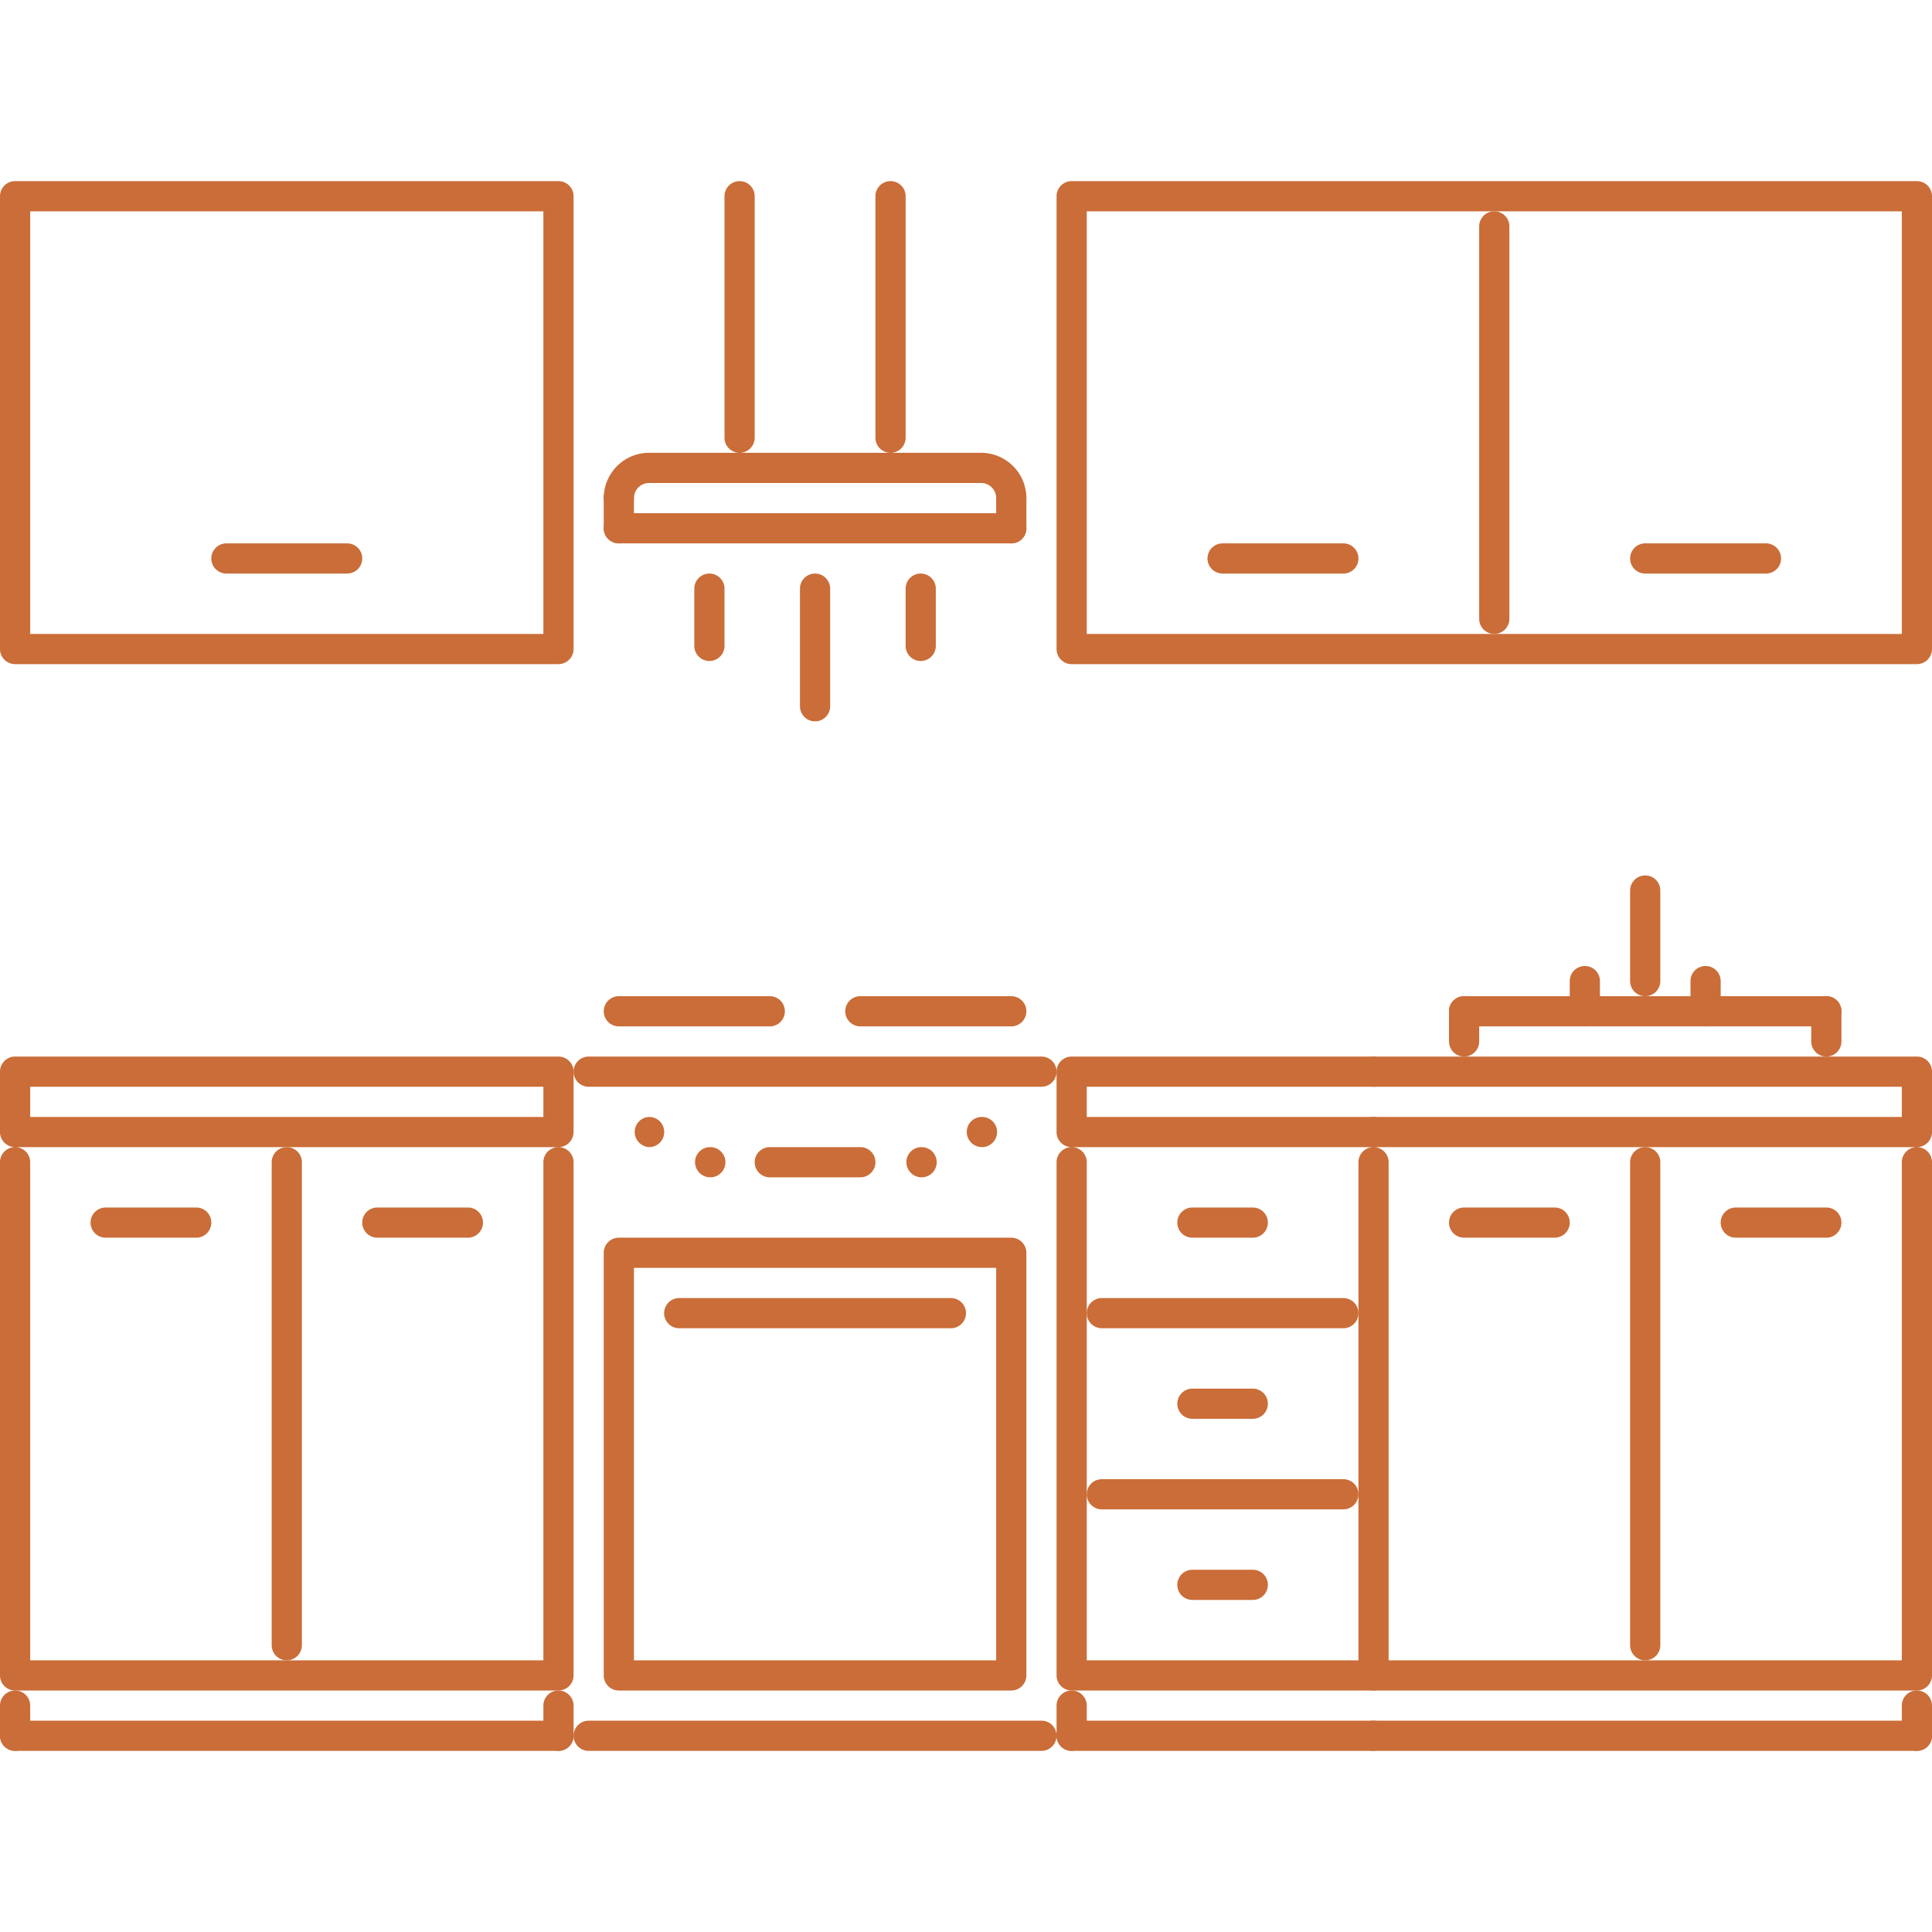
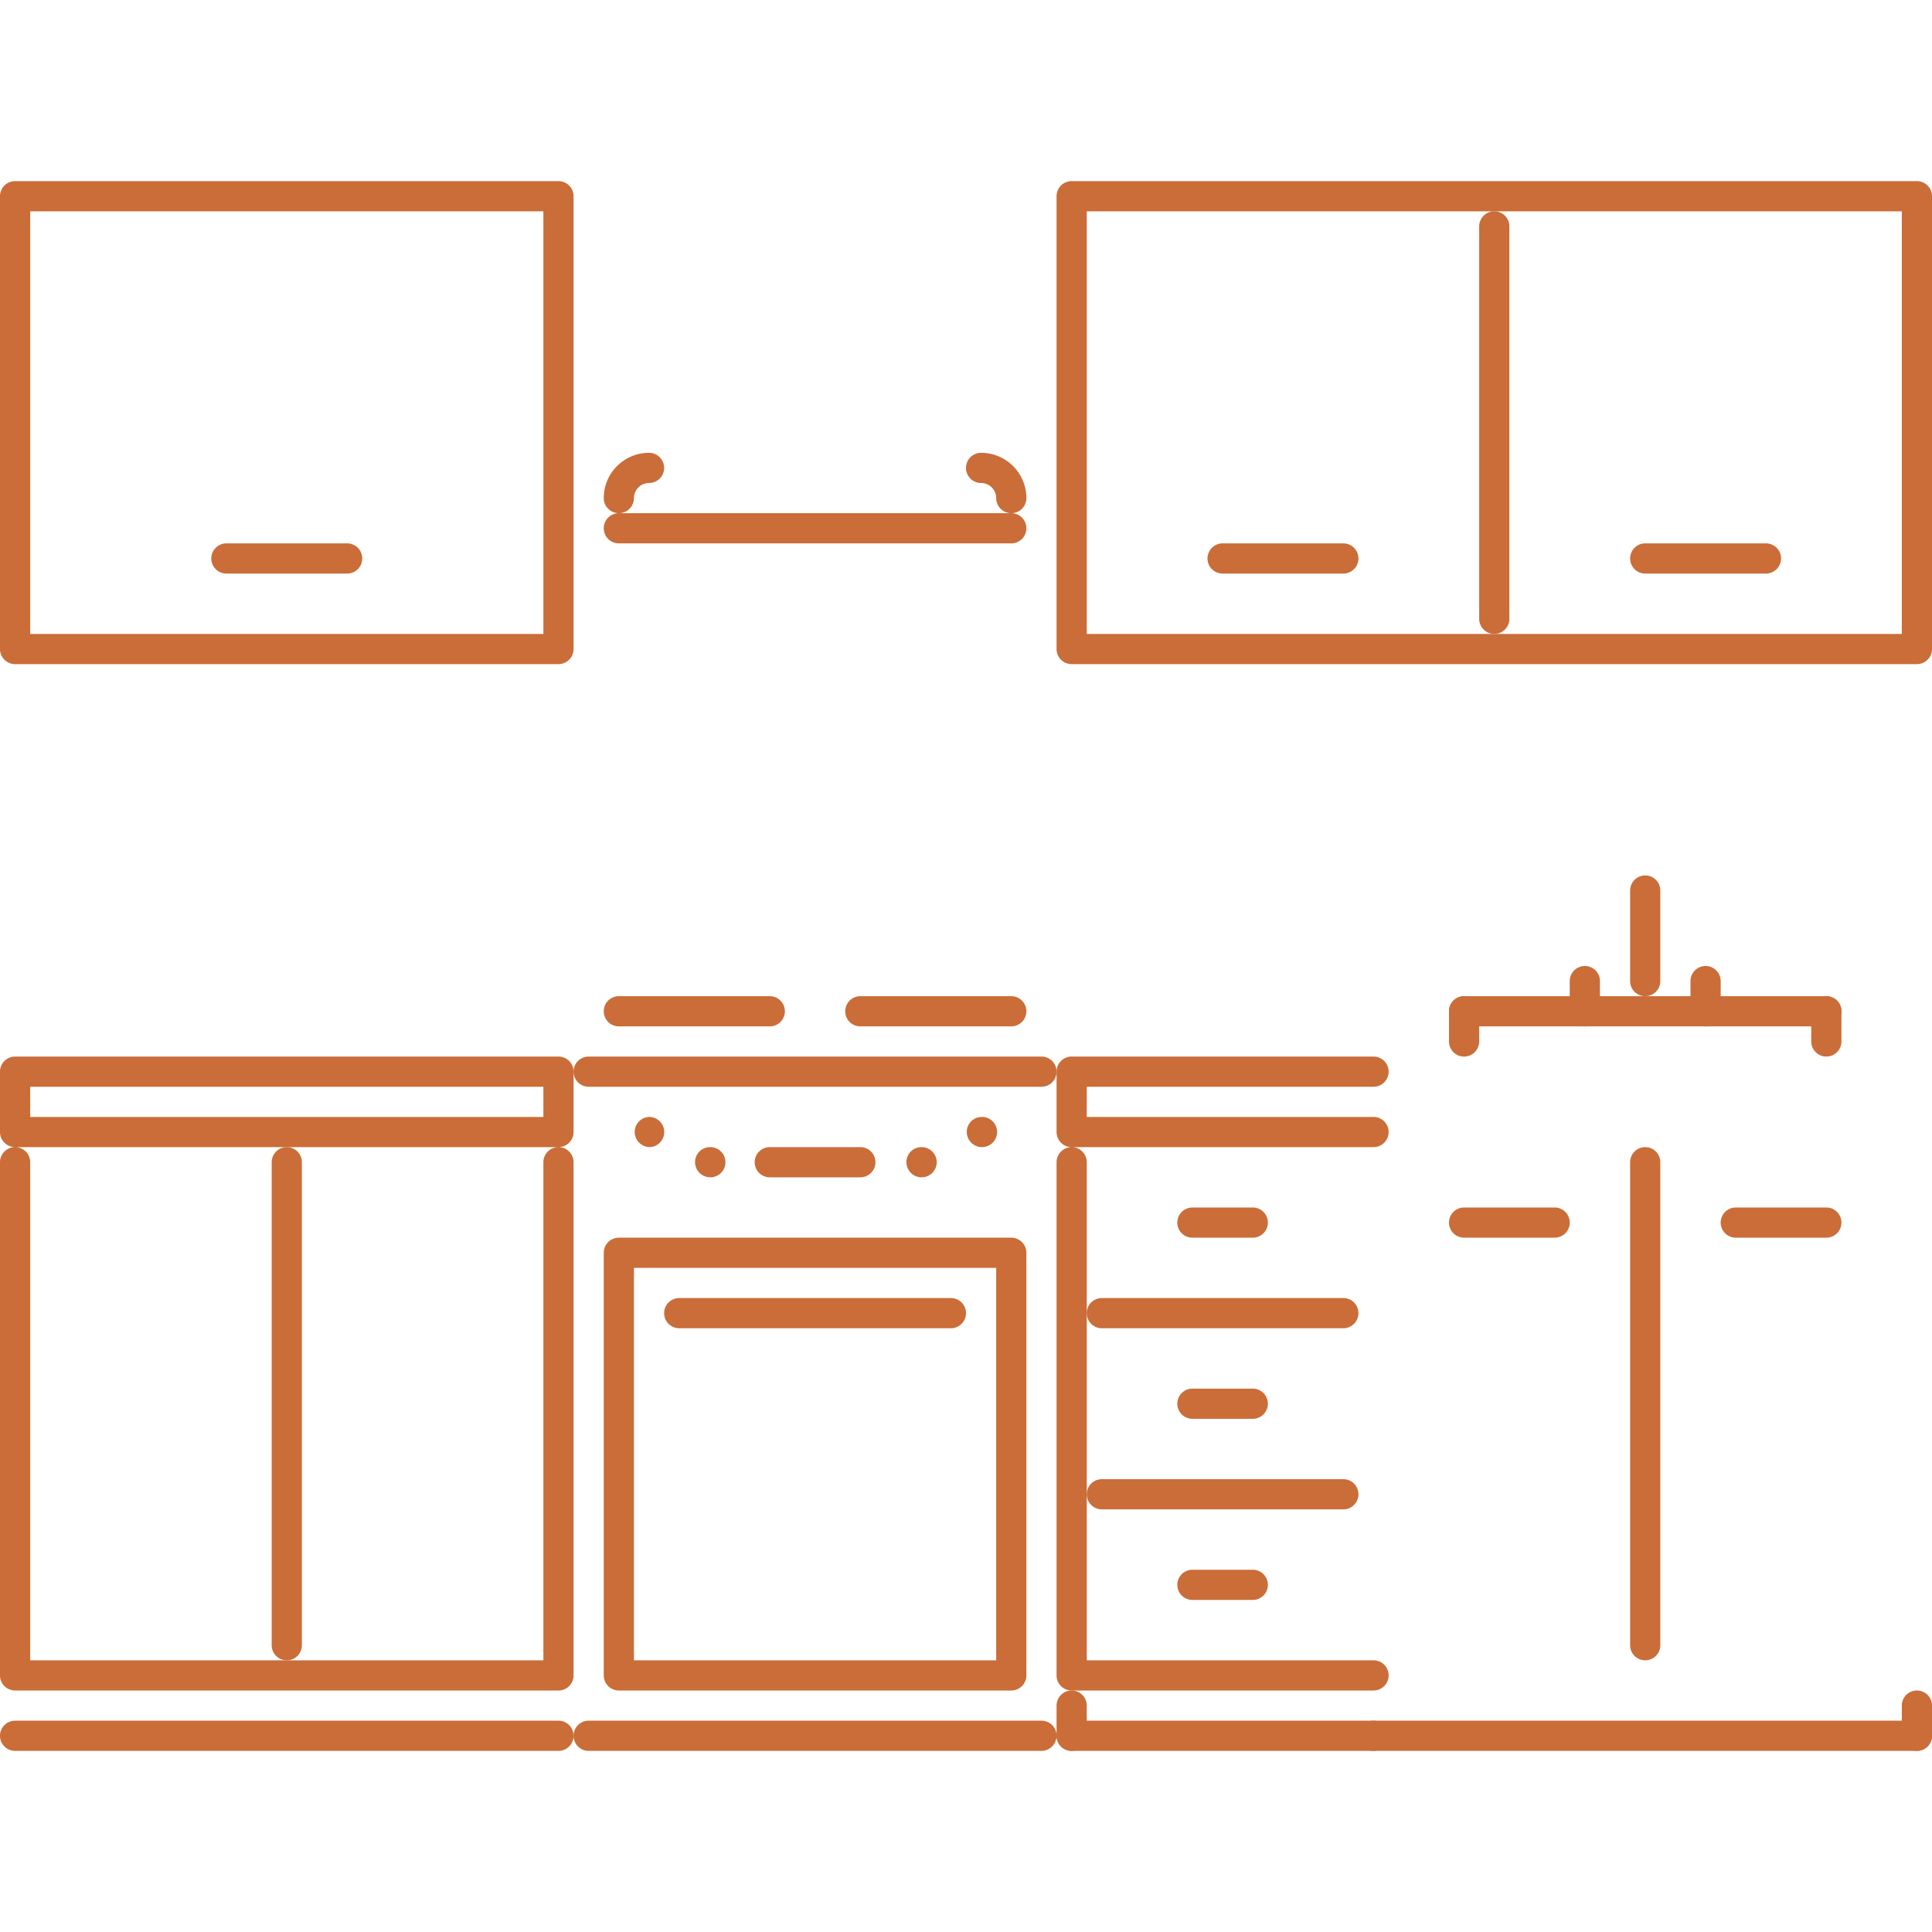
<svg xmlns="http://www.w3.org/2000/svg" fill="none" viewBox="0 0 80 80">
  <defs />
  <g fill="#CA6D38" clip-path="url(#clip0)">
    <path d="M26.913 46.25H26.9a.62.62 0 00-.618.625.63.63 0 00.631.625.626.626 0 000-1.25zm13.75 0h-.014a.62.62 0 00-.617.625.63.63 0 00.63.625.625.625 0 000-1.25zm-11.25 1.25h-.014a.62.62 0 00-.618.625.63.63 0 00.632.625.625.625 0 000-1.25zm8.75 0h-.013a.62.62 0 00-.618.625.63.63 0 00.63.625.625.625 0 000-1.25zm-15.038 0a.625.625 0 00-.625.625V68.75H1.25V48.125a.625.625 0 10-1.25 0v21.25c0 .345.28.625.625.625h22.5c.345 0 .625-.28.625-.625v-21.25a.625.625 0 00-.625-.625zm0-3.75H.625a.625.625 0 00-.625.625v2.5c0 .345.28.625.625.625h22.5c.345 0 .625-.28.625-.625v-2.5a.625.625 0 00-.625-.625zm-.625 2.5H1.25V45H22.5v1.25zM79.375 7.5h-35a.625.625 0 00-.625.625v18.75c0 .345.28.625.625.625h35c.345 0 .625-.28.625-.625V8.125a.625.625 0 00-.625-.625zm-.625 18.75H45V8.75h33.75v17.5zM23.125 7.5H.625A.625.625 0 000 8.125v18.75c0 .345.28.625.625.625h22.5c.345 0 .625-.28.625-.625V8.125a.625.625 0 00-.625-.625zM22.5 26.25H1.25V8.75H22.5v17.5z" />
    <path d="M11.875 47.5a.625.625 0 00-.625.625v20a.625.625 0 101.25 0v-20a.625.625 0 00-.625-.625zm11.25 23.75H.625a.625.625 0 100 1.25h22.5a.625.625 0 100-1.25z" />
-     <path d="M.625 70a.625.625 0 00-.625.625v1.25a.625.625 0 101.25 0v-1.25A.625.625 0 00.625 70zm22.5 0a.625.625 0 00-.625.625v1.25a.625.625 0 101.25 0v-1.25a.625.625 0 00-.625-.625zm-3.75-20h-3.75a.625.625 0 100 1.25h3.75a.625.625 0 100-1.25zm-11.25 0h-3.75a.625.625 0 100 1.25h3.75a.625.625 0 100-1.25zm71.25-2.5a.625.625 0 00-.625.625V68.75H57.5V48.125a.625.625 0 10-1.25 0v21.25c0 .345.28.625.625.625h22.5c.345 0 .625-.28.625-.625v-21.25a.625.625 0 00-.625-.625zm0-3.75h-22.5a.625.625 0 100 1.25H78.75v1.25H56.875a.625.625 0 100 1.25h22.5c.345 0 .625-.28.625-.625v-2.5a.625.625 0 00-.625-.625z" />
    <path d="M68.125 47.5a.625.625 0 00-.625.625v20a.625.625 0 101.25 0v-20a.625.625 0 00-.625-.625zm11.25 23.75h-22.5a.625.625 0 100 1.25h22.5a.625.625 0 100-1.25z" />
    <path d="M79.375 70a.625.625 0 00-.625.625v1.25a.624.624 0 101.25 0v-1.25a.625.625 0 00-.625-.625zm-3.75-20h-3.75a.625.625 0 100 1.25h3.75a.625.625 0 100-1.25zm-11.25 0h-3.75a.625.625 0 100 1.25h3.75a.625.625 0 100-1.25zm-8.75-27.5h-5a.625.625 0 100 1.25h5a.625.625 0 100-1.25zm-41.25 0h-5a.625.625 0 100 1.25h5a.624.624 0 100-1.25zm58.75 0h-5a.625.625 0 100 1.25h5a.625.625 0 100-1.25zm-16.25 46.25H45V48.125a.625.625 0 10-1.25 0v21.25c0 .345.28.625.625.625h12.5a.625.625 0 100-1.25zm0-22.5H45V45h11.875a.625.625 0 100-1.25h-12.5a.625.625 0 00-.625.625v2.5c0 .345.28.625.625.625h12.5a.625.625 0 100-1.25zm0 25h-12.5a.625.625 0 100 1.25h12.5a.625.625 0 100-1.25z" />
    <path d="M44.375 70a.625.625 0 00-.625.625v1.25a.625.625 0 101.25 0v-1.25a.625.625 0 00-.625-.625zm7.5-20h-2.5a.625.625 0 100 1.25h2.5a.625.625 0 100-1.25zm3.75 3.75h-10a.625.625 0 100 1.25h10a.625.625 0 100-1.25zm-3.75 3.75h-2.5a.625.625 0 100 1.25h2.5a.625.625 0 100-1.25zm0 7.5h-2.5a.625.625 0 100 1.25h2.5a.625.625 0 100-1.25zm3.75-3.75h-10a.625.625 0 100 1.25h10a.625.625 0 100-1.25zm-12.5-17.5h-18.75a.625.625 0 100 1.25h18.75a.624.624 0 100-1.25zm0 27.5h-18.75a.625.625 0 100 1.25h18.75a.625.625 0 100-1.25zm-11.25-30h-6.25a.625.625 0 100 1.25h6.25a.625.625 0 100-1.25zm10 0h-6.25a.625.625 0 100 1.25h6.25a.624.624 0 100-1.25zm-6.25 6.25h-3.75a.625.625 0 100 1.25h3.75a.625.625 0 100-1.25zm6.25 3.75h-16.25a.625.625 0 00-.625.625v17.5c0 .345.28.625.625.625h16.25c.345 0 .625-.28.625-.625v-17.5a.625.625 0 00-.625-.625zm-.625 17.5h-15V52.5h15v16.25z" />
    <path d="M39.375 53.75h-11.25a.625.625 0 100 1.25h11.25a.625.625 0 100-1.25zm36.25-12.5h-15a.625.625 0 100 1.25h15a.625.625 0 100-1.25z" />
    <path d="M60.625 41.25a.625.625 0 00-.625.625v1.25a.625.625 0 101.25 0v-1.25a.625.625 0 00-.625-.625zm15 0a.625.625 0 00-.625.625v1.25a.625.625 0 101.25 0v-1.25a.625.625 0 00-.625-.625zm-7.5-5a.625.625 0 00-.625.625v3.75a.625.625 0 101.25 0v-3.75a.625.625 0 00-.625-.625zm2.5 3.75a.624.624 0 00-.625.625v1.25a.624.624 0 101.25 0v-1.25a.625.625 0 00-.625-.625zm-5 0a.625.625 0 00-.625.625v1.25a.625.625 0 101.25 0v-1.25a.624.624 0 00-.625-.625zm-3.75-31.25a.625.625 0 00-.625.625v16.25a.625.625 0 101.25 0V9.375a.625.625 0 00-.625-.625zm-20 12.5h-16.25a.625.625 0 100 1.25h16.25a.624.624 0 100-1.25z" />
-     <path d="M41.875 20a.625.625 0 00-.625.625v1.25a.624.624 0 101.25 0v-1.25a.625.625 0 00-.625-.625zm-16.25 0a.625.625 0 00-.625.625v1.25a.625.625 0 101.25 0v-1.25a.625.625 0 00-.625-.625zm15-1.25h-13.75a.625.625 0 100 1.25h13.75a.625.625 0 100-1.25zm-10-11.25a.625.625 0 00-.625.625v10a.625.625 0 101.25 0v-10a.625.625 0 00-.625-.625zm6.25 0a.625.625 0 00-.625.625v10a.625.625 0 101.25 0v-10a.625.625 0 00-.625-.625zm-7.5 16.25a.625.625 0 00-.625.625v2.37a.625.625 0 101.25 0v-2.37a.625.625 0 00-.625-.625zm8.75 0a.625.625 0 00-.625.625v2.37a.625.625 0 101.25 0v-2.37a.625.625 0 00-.625-.625zm-4.375 0a.625.625 0 00-.625.625v4.87a.625.625 0 101.25 0v-4.87a.625.625 0 00-.625-.625z" />
    <path d="M26.875 18.75A1.877 1.877 0 0025 20.625a.625.625 0 101.25 0c0-.344.28-.625.625-.625a.625.625 0 100-1.25zm13.75 0a.625.625 0 100 1.25c.344 0 .625.28.625.625a.625.625 0 101.25 0 1.877 1.877 0 00-1.875-1.875z" />
  </g>
  <defs>
    <clipPath id="clip0">
      <path fill="#fff" d="M0 0h80v80H0z" />
    </clipPath>
  </defs>
</svg>